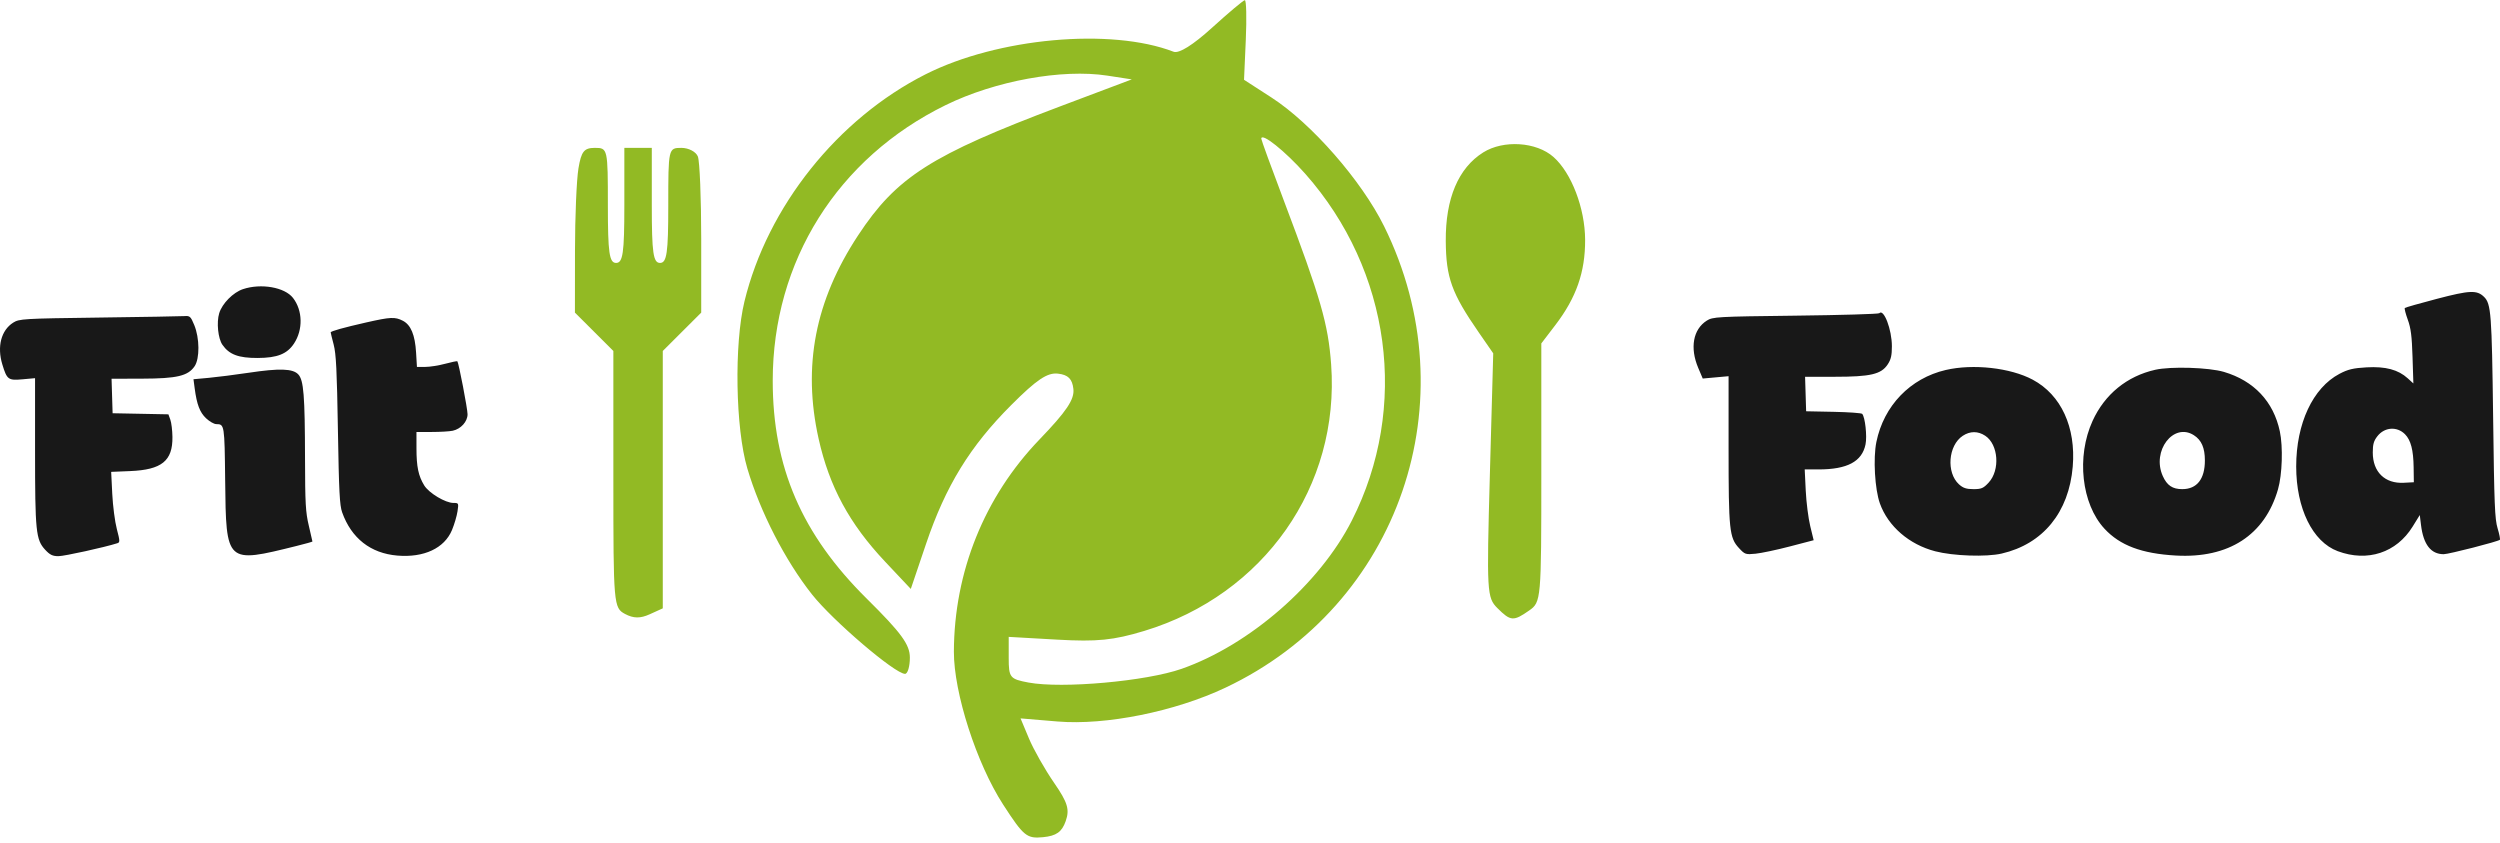
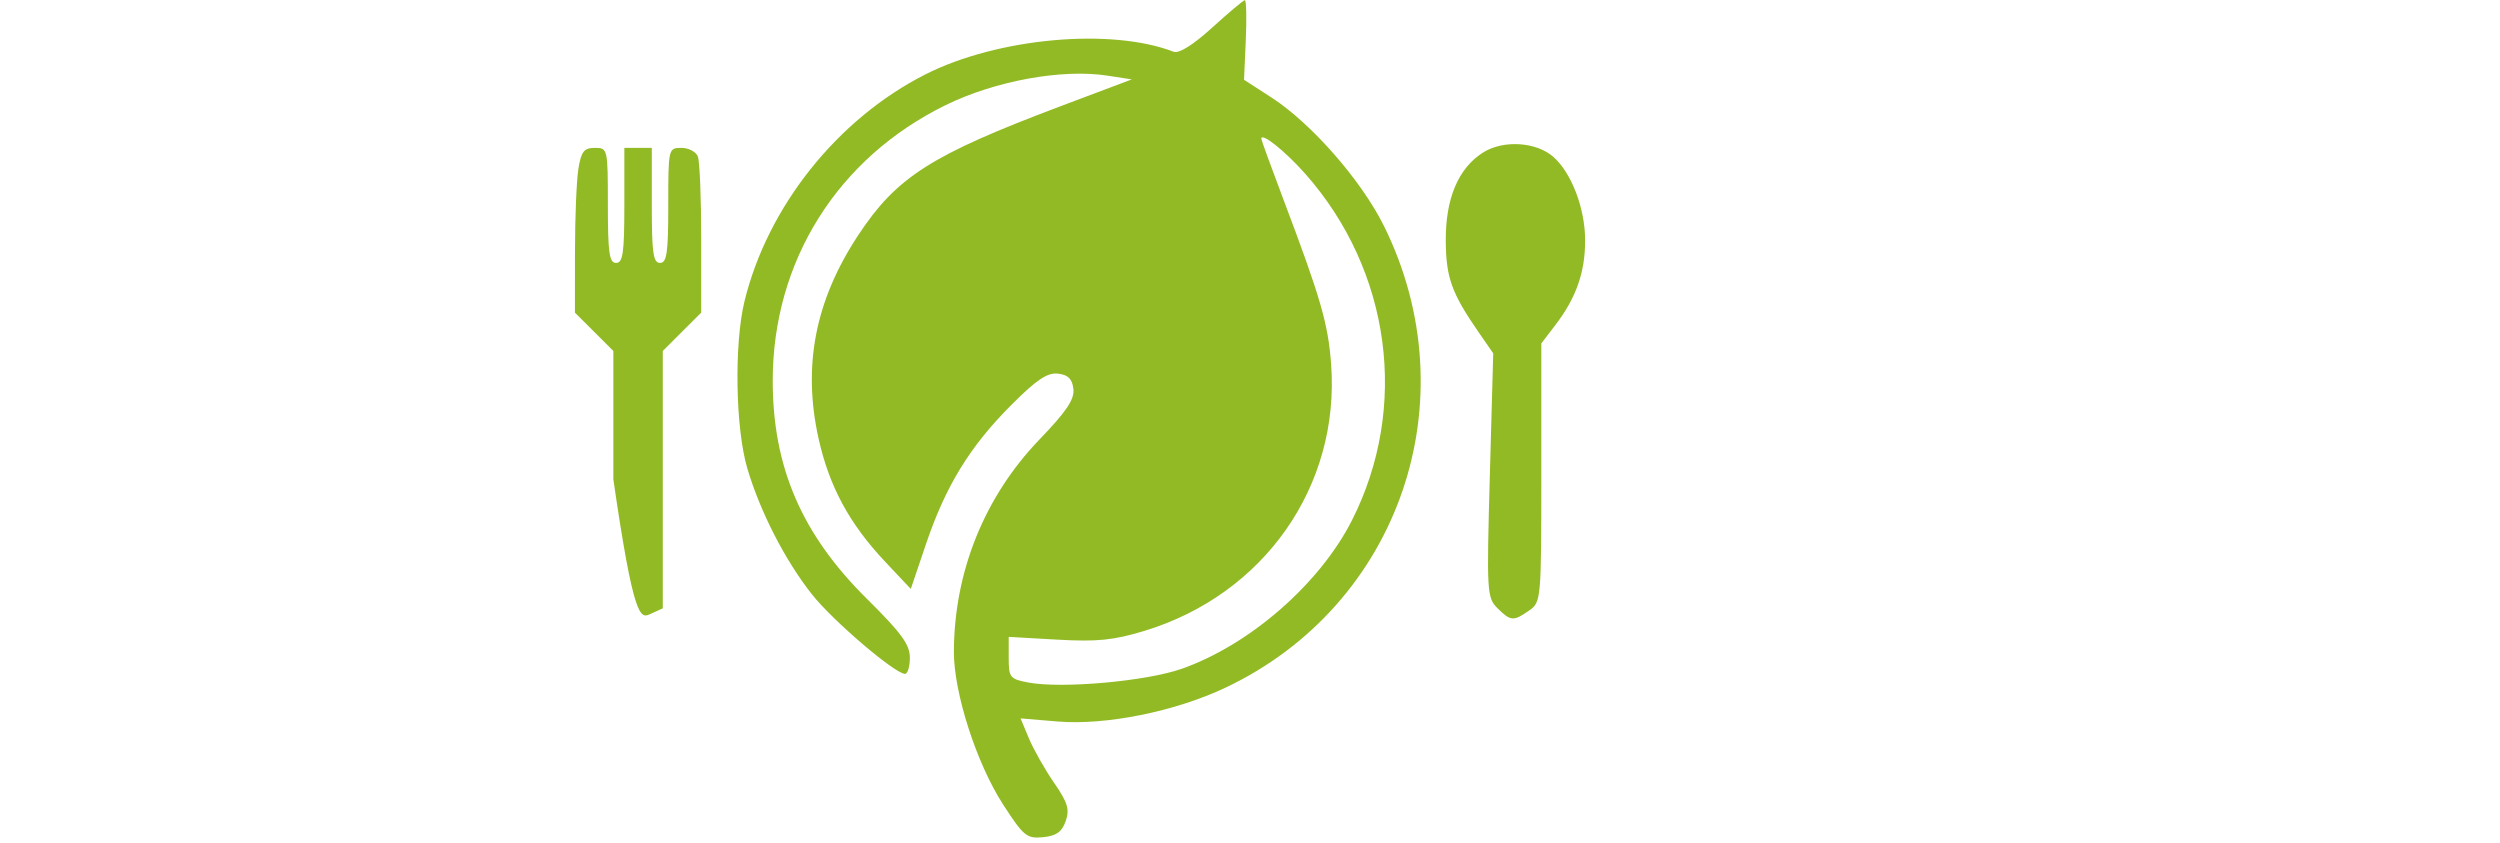
<svg xmlns="http://www.w3.org/2000/svg" width="454" height="153" viewBox="0 0 454 153" fill="none">
-   <path fill-rule="evenodd" clip-rule="evenodd" d="M44.126 52.507C42.337 53.102 40.347 55.116 39.81 56.876C39.299 58.547 39.594 61.455 40.389 62.607C41.621 64.388 43.312 65.022 46.797 65.008C50.348 64.995 52.143 64.281 53.392 62.385C55.055 59.863 54.976 56.372 53.206 54.099C51.696 52.161 47.418 51.411 44.126 52.507ZM442.567 54.262C439.44 55.08 436.807 55.831 436.714 55.932C436.621 56.032 436.865 56.99 437.255 58.061C437.815 59.597 437.996 61.026 438.116 64.821L438.268 69.633L437.243 68.702C435.513 67.129 433.211 66.516 429.77 66.71C427.337 66.848 426.381 67.077 424.838 67.893C420.003 70.451 416.989 76.909 416.989 84.711C416.989 92.329 419.962 98.391 424.535 100.094C429.936 102.106 435.199 100.378 438.135 95.628L439.433 93.529L439.656 95.347C440.092 98.894 441.451 100.642 443.772 100.642C444.7 100.642 453.689 98.335 453.978 98.023C454.067 97.927 453.879 96.987 453.562 95.934C453.057 94.261 452.954 91.707 452.752 75.761C452.512 56.909 452.38 55.163 451.101 53.912C449.809 52.65 448.528 52.702 442.567 54.262ZM341.276 56.88C341.141 57.025 334.294 57.225 326.062 57.324C311.764 57.495 311.041 57.535 309.944 58.231C307.464 59.806 306.856 63.171 308.396 66.805L309.218 68.743L311.564 68.53L313.91 68.318V81.419C313.91 96.251 314.055 97.648 315.788 99.521C316.867 100.686 316.999 100.731 318.81 100.553C319.852 100.45 322.652 99.858 325.032 99.235L329.361 98.104L328.735 95.524C328.391 94.106 328.025 91.213 327.922 89.097L327.735 85.248H330.251C335.461 85.248 338.134 83.826 338.779 80.71C339.087 79.223 338.706 75.733 338.173 75.157C338.035 75.008 335.688 74.841 332.958 74.787L327.994 74.687L327.899 71.554L327.803 68.422H333.224C339.686 68.422 341.626 67.967 342.807 66.176C343.4 65.278 343.569 64.543 343.567 62.873C343.564 59.841 342.094 55.995 341.276 56.88ZM17.964 57.671C4.233 57.852 3.493 57.896 2.4 58.589C0.207 59.981 -0.562 62.933 0.422 66.178C1.26 68.94 1.499 69.117 4.069 68.884L6.365 68.676V81.778C6.365 96.522 6.516 98.013 8.199 99.83C9.063 100.764 9.551 101 10.616 101C11.688 101 18.965 99.4 21.314 98.648C21.798 98.494 21.789 98.254 21.215 96.069C20.866 94.745 20.493 91.868 20.385 89.676L20.189 85.691L23.634 85.549C29.366 85.314 31.37 83.696 31.315 79.353C31.3 78.165 31.128 76.754 30.934 76.218L30.581 75.243L25.515 75.144L20.45 75.045L20.354 71.912L20.258 68.78L25.822 68.764C32.133 68.747 34.137 68.273 35.336 66.516C36.289 65.119 36.259 61.402 35.275 59.024C34.626 57.455 34.487 57.33 33.476 57.403C32.873 57.446 25.893 57.567 17.964 57.671ZM66.515 58.555C62.408 59.485 60.053 60.144 60.053 60.363C60.053 60.445 60.298 61.445 60.597 62.587C61.036 64.261 61.185 67.262 61.365 78.088C61.551 89.269 61.68 91.768 62.133 93.038C63.814 97.75 67.299 100.483 72.149 100.893C76.986 101.302 80.707 99.563 82.083 96.25C82.51 95.22 82.962 93.692 83.085 92.856C83.306 91.359 83.294 91.334 82.345 91.334C80.886 91.334 77.89 89.538 77.041 88.154C75.979 86.422 75.633 84.764 75.631 81.4L75.629 78.446H78.404C79.931 78.446 81.644 78.346 82.211 78.223C83.701 77.901 84.908 76.561 84.908 75.228C84.908 74.253 83.31 65.934 83.061 65.612C83.008 65.543 82.012 65.744 80.85 66.059C79.686 66.374 78.056 66.632 77.225 66.632H75.716L75.561 64.036C75.37 60.814 74.613 58.996 73.151 58.246C71.73 57.518 70.924 57.556 66.515 58.555ZM353.347 67.19C346.899 68.692 342.097 73.676 340.75 80.267C340.146 83.219 340.469 88.862 341.388 91.422C342.879 95.577 346.699 98.881 351.438 100.114C354.727 100.97 360.703 101.174 363.507 100.526C371.009 98.794 375.713 93.038 376.409 84.741C377.009 77.591 374.299 71.706 369.138 68.95C365.086 66.787 358.318 66.033 353.347 67.19ZM391.389 67.153C386.254 68.313 382.224 71.601 380.014 76.431C377.049 82.912 377.994 91.494 382.169 96.01C384.979 99.048 388.928 100.535 395.123 100.885C404.736 101.43 411.292 97.18 413.686 88.854C414.458 86.171 414.615 81.143 414.017 78.33C412.865 72.92 409.328 69.158 403.869 67.538C401.125 66.724 394.23 66.511 391.389 67.153ZM45.139 67.695C42.679 68.063 39.421 68.478 37.9 68.617L35.135 68.87L35.354 70.525C35.743 73.462 36.282 74.878 37.42 75.957C38.033 76.538 38.865 77.016 39.269 77.019C40.766 77.031 40.776 77.1 40.889 87.222C41.058 102.369 41.021 102.335 53.839 99.15C55.434 98.754 56.739 98.389 56.739 98.34C56.739 98.291 56.44 96.991 56.076 95.451C55.499 93.017 55.41 91.432 55.392 83.311C55.367 71.774 55.15 69.053 54.17 67.994C53.186 66.932 50.773 66.851 45.139 67.695ZM436.753 78.862C437.808 79.933 438.274 81.722 438.316 84.868L438.353 87.575L436.53 87.672C433.095 87.856 430.896 85.712 430.896 82.18C430.896 80.681 431.069 80.068 431.736 79.213C433.031 77.551 435.304 77.392 436.753 78.862ZM360.517 79.133C362.912 80.711 363.252 85.36 361.138 87.643C360.188 88.67 359.819 88.828 358.377 88.828C357.095 88.828 356.491 88.627 355.751 87.954C353.41 85.826 353.793 80.884 356.434 79.144C357.771 78.263 359.19 78.259 360.517 79.133ZM398.405 79.032C399.792 79.916 400.407 81.326 400.407 83.621C400.407 87 398.964 88.828 396.296 88.828C394.524 88.828 393.526 88.155 392.759 86.443C390.719 81.891 394.699 76.667 398.405 79.032Z" fill="#181818" />
-   <path fill-rule="evenodd" clip-rule="evenodd" d="M220.108 5.033C216.645 8.18 214.099 9.771 213.128 9.397C201.748 5.006 181.166 6.878 168.076 13.497C152.112 21.569 139.388 37.52 135.199 54.714C133.3 62.511 133.558 77.779 135.712 85.06C138.04 92.93 142.583 101.783 147.452 107.938C151.242 112.728 162.533 122.372 164.353 122.372C164.836 122.372 165.232 121.043 165.232 119.419C165.232 117.053 163.676 114.924 157.409 108.723C145.591 97.027 140.327 84.829 140.327 69.141C140.327 47.449 152.099 28.695 171.751 19.078C180.744 14.679 192.866 12.47 201.089 13.733L205.535 14.417L192.613 19.284C169.053 28.16 162.811 32.142 155.825 42.751C148.023 54.598 145.716 66.504 148.664 79.691C150.601 88.36 154.255 95.117 160.715 101.975L165.401 106.95L168.171 98.766C171.731 88.25 176.138 81.065 183.629 73.568C188.262 68.931 190.203 67.627 192.139 67.853C193.978 68.068 194.723 68.81 194.927 70.633C195.142 72.532 193.687 74.701 188.771 79.81C178.778 90.196 173.273 103.841 173.226 118.34C173.202 125.812 177.338 138.649 182.174 146.115C185.892 151.856 186.461 152.321 189.413 152.034C191.828 151.8 192.842 151.084 193.527 149.126C194.276 146.989 193.901 145.752 191.409 142.139C189.745 139.724 187.696 136.109 186.857 134.105L185.331 130.46L192.044 131.022C200.801 131.754 213.362 129.225 222.552 124.877C254.172 109.921 266.967 72.669 251.34 41.064C247.248 32.788 238.167 22.409 230.916 17.72L225.916 14.488L226.237 7.236C226.412 3.248 226.332 0.007 226.058 0.033C225.784 0.058 223.107 2.309 220.108 5.033ZM237.036 31.561C252.591 49.131 255.929 73.983 245.493 94.531C239.642 106.051 226.938 117.121 214.591 121.456C208.148 123.719 192.861 125.089 186.775 123.95C183.391 123.316 183.181 123.054 183.181 119.467V115.657L192.042 116.161C199.217 116.569 202.21 116.269 207.788 114.578C229.54 107.985 243.351 88.298 241.735 66.183C241.2 58.839 239.85 54.163 233.143 36.42C230.891 30.463 229.05 25.41 229.05 25.192C229.05 23.981 233.388 27.441 237.036 31.561ZM269.354 27.679C264.836 30.511 262.495 36.046 262.551 43.769C262.599 50.433 263.621 53.259 268.569 60.407L271.171 64.166L270.556 86.309C269.967 107.542 270.023 108.533 271.932 110.437C274.327 112.827 274.837 112.866 277.688 110.873C279.871 109.347 279.904 108.98 279.904 85.844V62.364L282.448 59.036C286.258 54.052 287.883 49.399 287.859 43.552C287.836 37.825 285.388 31.412 282.117 28.511C279.014 25.758 273.041 25.369 269.354 27.679ZM105.046 30.585C104.706 32.638 104.423 39.369 104.417 45.543L104.406 56.77L107.896 60.252L111.386 63.735V87.048C111.386 109.806 111.437 110.389 113.506 111.495C115.046 112.317 116.276 112.332 117.993 111.55L120.361 110.475V87.105V63.735L123.851 60.252L127.341 56.77V43.386C127.341 36.025 127.068 29.294 126.735 28.428C126.402 27.563 125.056 26.854 123.744 26.854C121.379 26.854 121.358 26.946 121.358 37.301C121.358 45.925 121.097 47.749 119.862 47.749C118.628 47.749 118.366 45.925 118.366 37.301V26.854H115.873H113.381V37.301C113.381 45.925 113.119 47.749 111.885 47.749C110.65 47.749 110.389 45.925 110.389 37.301C110.389 26.975 110.362 26.854 108.027 26.854C106.071 26.854 105.558 27.497 105.046 30.585Z" fill="#92BA24" />
+   <path fill-rule="evenodd" clip-rule="evenodd" d="M220.108 5.033C216.645 8.18 214.099 9.771 213.128 9.397C201.748 5.006 181.166 6.878 168.076 13.497C152.112 21.569 139.388 37.52 135.199 54.714C133.3 62.511 133.558 77.779 135.712 85.06C138.04 92.93 142.583 101.783 147.452 107.938C151.242 112.728 162.533 122.372 164.353 122.372C164.836 122.372 165.232 121.043 165.232 119.419C165.232 117.053 163.676 114.924 157.409 108.723C145.591 97.027 140.327 84.829 140.327 69.141C140.327 47.449 152.099 28.695 171.751 19.078C180.744 14.679 192.866 12.47 201.089 13.733L205.535 14.417L192.613 19.284C169.053 28.16 162.811 32.142 155.825 42.751C148.023 54.598 145.716 66.504 148.664 79.691C150.601 88.36 154.255 95.117 160.715 101.975L165.401 106.95L168.171 98.766C171.731 88.25 176.138 81.065 183.629 73.568C188.262 68.931 190.203 67.627 192.139 67.853C193.978 68.068 194.723 68.81 194.927 70.633C195.142 72.532 193.687 74.701 188.771 79.81C178.778 90.196 173.273 103.841 173.226 118.34C173.202 125.812 177.338 138.649 182.174 146.115C185.892 151.856 186.461 152.321 189.413 152.034C191.828 151.8 192.842 151.084 193.527 149.126C194.276 146.989 193.901 145.752 191.409 142.139C189.745 139.724 187.696 136.109 186.857 134.105L185.331 130.46L192.044 131.022C200.801 131.754 213.362 129.225 222.552 124.877C254.172 109.921 266.967 72.669 251.34 41.064C247.248 32.788 238.167 22.409 230.916 17.72L225.916 14.488L226.237 7.236C226.412 3.248 226.332 0.007 226.058 0.033C225.784 0.058 223.107 2.309 220.108 5.033ZM237.036 31.561C252.591 49.131 255.929 73.983 245.493 94.531C239.642 106.051 226.938 117.121 214.591 121.456C208.148 123.719 192.861 125.089 186.775 123.95C183.391 123.316 183.181 123.054 183.181 119.467V115.657L192.042 116.161C199.217 116.569 202.21 116.269 207.788 114.578C229.54 107.985 243.351 88.298 241.735 66.183C241.2 58.839 239.85 54.163 233.143 36.42C230.891 30.463 229.05 25.41 229.05 25.192C229.05 23.981 233.388 27.441 237.036 31.561ZM269.354 27.679C264.836 30.511 262.495 36.046 262.551 43.769C262.599 50.433 263.621 53.259 268.569 60.407L271.171 64.166L270.556 86.309C269.967 107.542 270.023 108.533 271.932 110.437C274.327 112.827 274.837 112.866 277.688 110.873C279.871 109.347 279.904 108.98 279.904 85.844V62.364L282.448 59.036C286.258 54.052 287.883 49.399 287.859 43.552C287.836 37.825 285.388 31.412 282.117 28.511C279.014 25.758 273.041 25.369 269.354 27.679ZM105.046 30.585C104.706 32.638 104.423 39.369 104.417 45.543L104.406 56.77L107.896 60.252L111.386 63.735V87.048C115.046 112.317 116.276 112.332 117.993 111.55L120.361 110.475V87.105V63.735L123.851 60.252L127.341 56.77V43.386C127.341 36.025 127.068 29.294 126.735 28.428C126.402 27.563 125.056 26.854 123.744 26.854C121.379 26.854 121.358 26.946 121.358 37.301C121.358 45.925 121.097 47.749 119.862 47.749C118.628 47.749 118.366 45.925 118.366 37.301V26.854H115.873H113.381V37.301C113.381 45.925 113.119 47.749 111.885 47.749C110.65 47.749 110.389 45.925 110.389 37.301C110.389 26.975 110.362 26.854 108.027 26.854C106.071 26.854 105.558 27.497 105.046 30.585Z" fill="#92BA24" />
</svg>